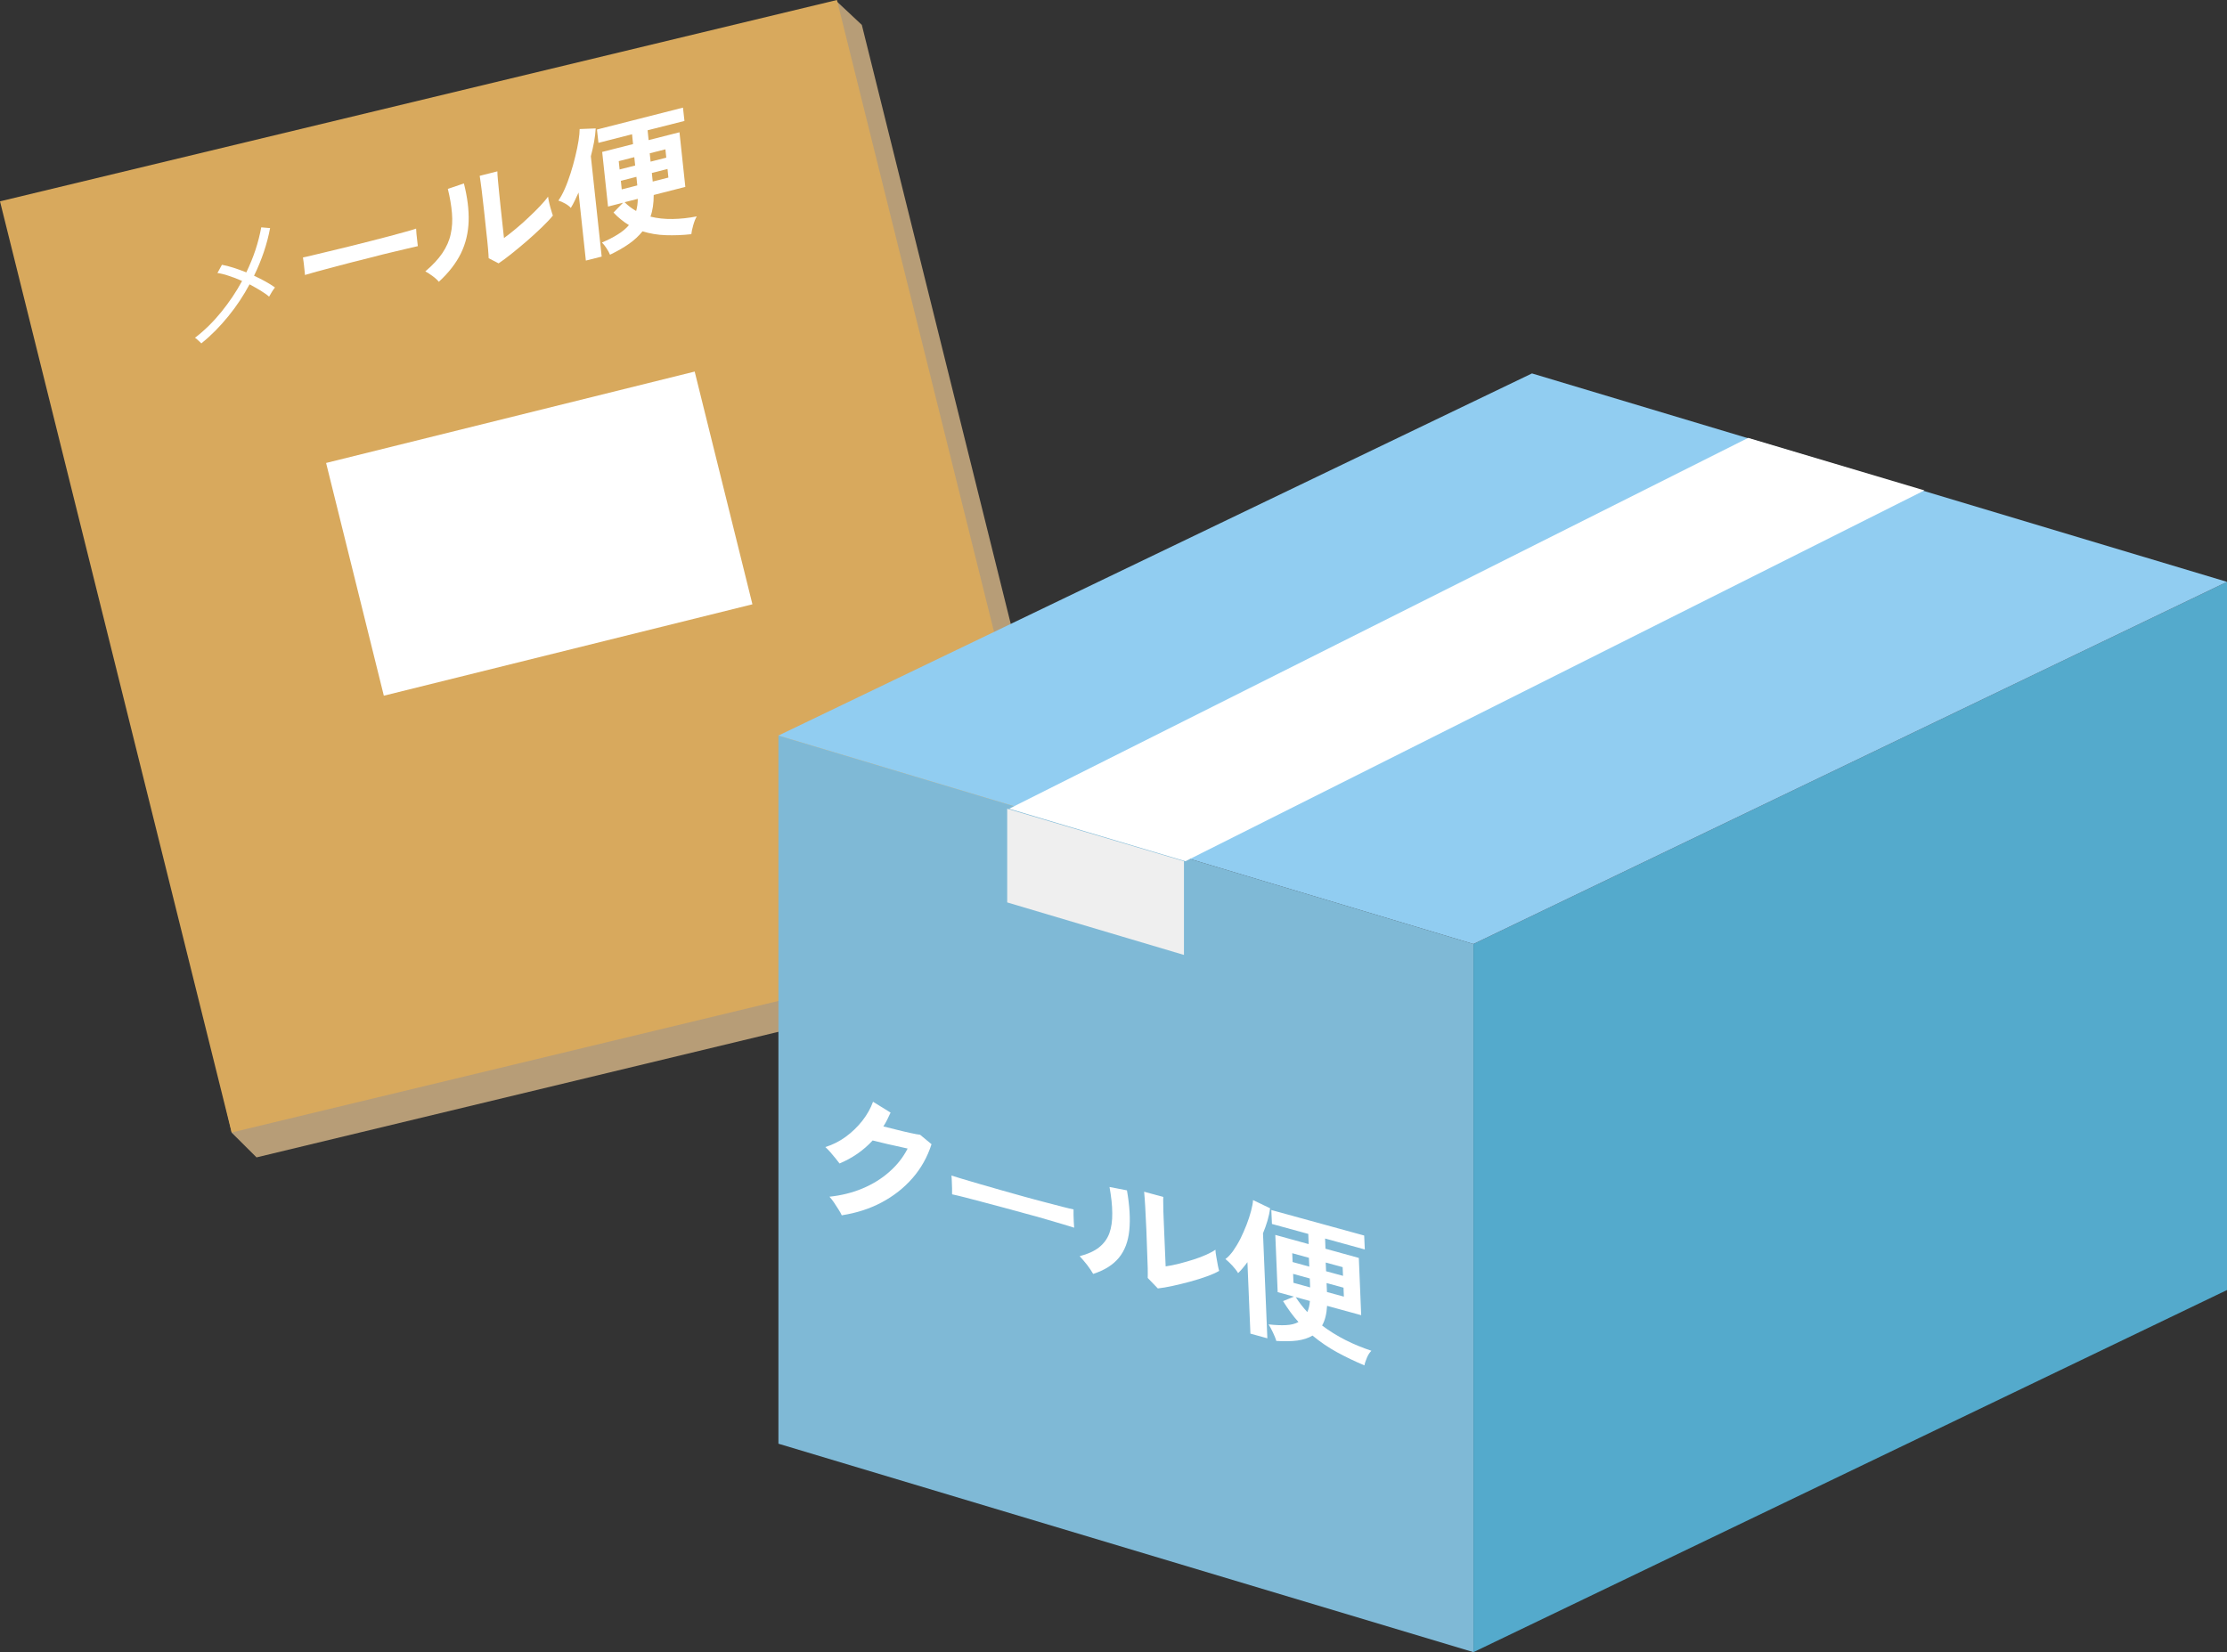
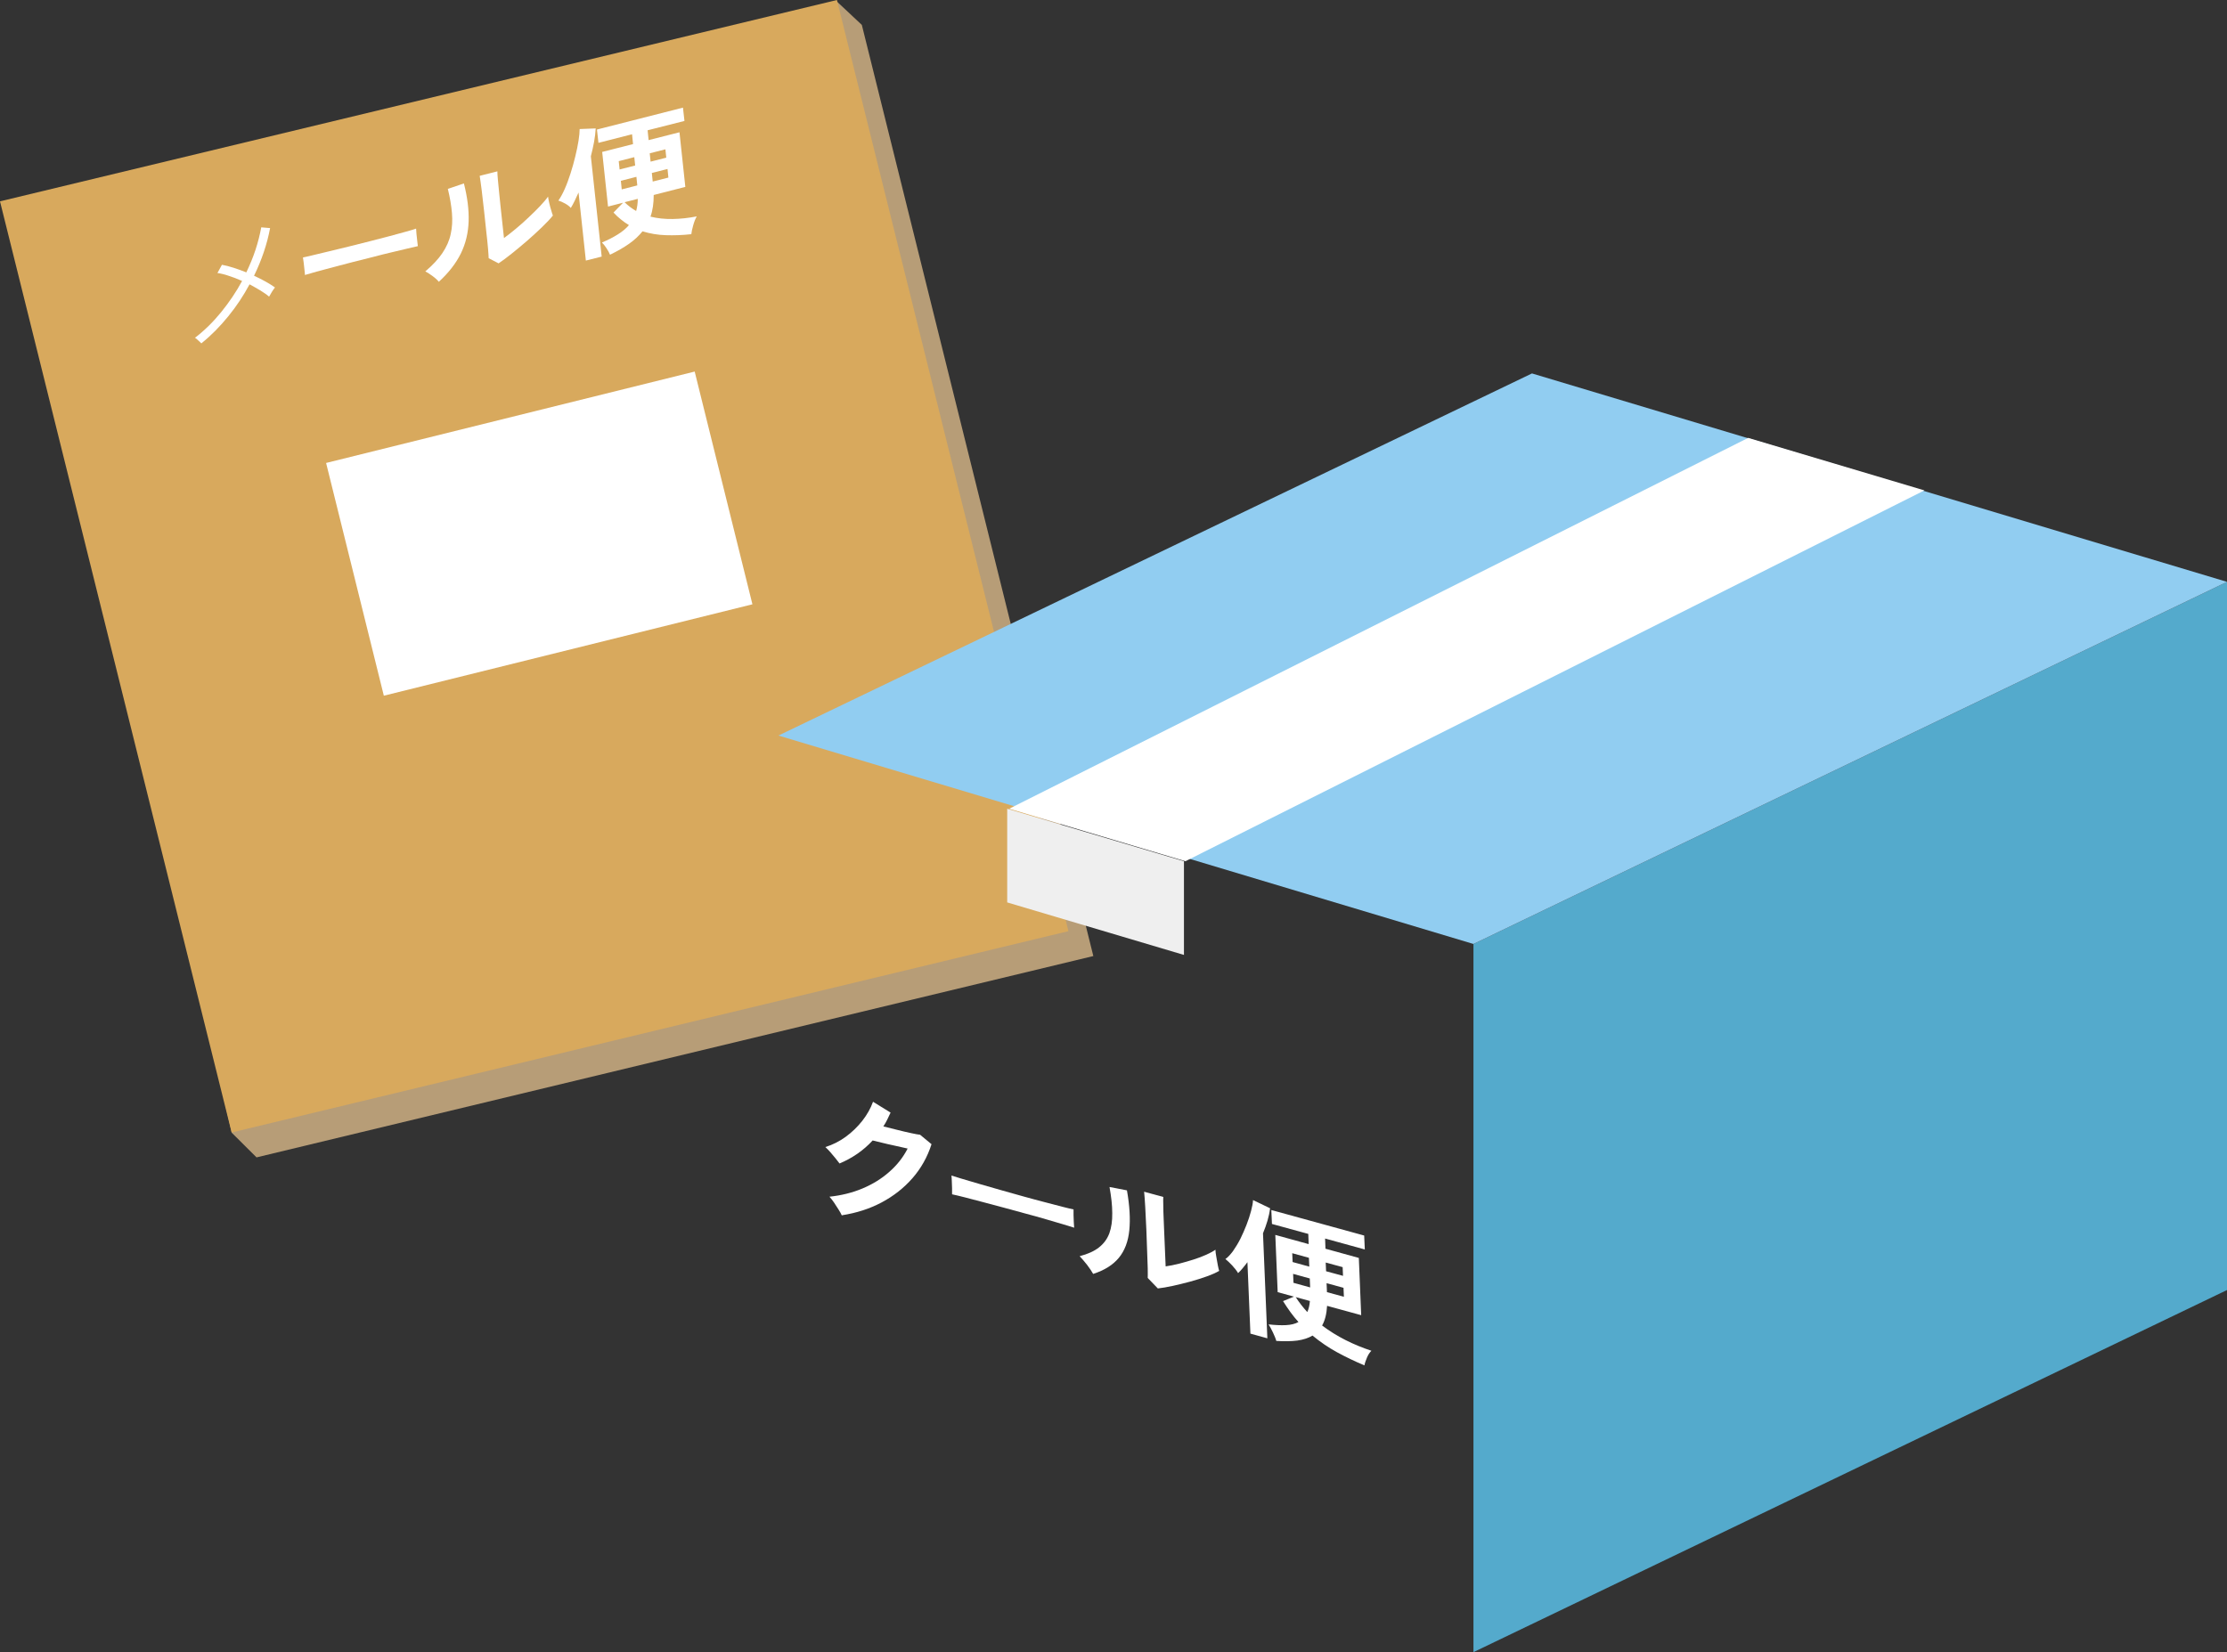
<svg xmlns="http://www.w3.org/2000/svg" id="design" width="178.92" height="132.77" viewBox="0 0 178.92 132.77">
  <rect x="0" y="0" width="178.92" height="132.77" fill="#333333" stroke="none" />
  <g>
    <g>
      <polygon points="20.61 93.01 87.84 76.83 69.24 2 67.19 .08 2 18.18 18.62 91.03 20.61 93.01" style="fill: #b79d77;" />
      <polygon points="18.61 91.01 85.84 74.83 67.24 0 0 16.18 18.61 91.01" style="fill: #d8a95d;" />
      <rect x="28.07" y="33.25" width="30.51" height="19.27" transform="translate(-9.05 11.69) rotate(-13.93)" style="fill: #fff;" />
    </g>
    <g>
      <path d="m16.2,27.62s-.08-.08-.15-.15c-.08-.07-.15-.13-.22-.2-.07-.07-.13-.11-.17-.12.77-.59,1.48-1.29,2.12-2.08.64-.79,1.2-1.62,1.67-2.49-.36-.16-.71-.3-1.06-.41-.34-.12-.65-.19-.92-.23l.36-.66c.29.05.6.13.94.24.34.11.68.23,1.02.37.29-.61.54-1.21.74-1.82.2-.61.35-1.21.46-1.8l.71.06c-.24,1.28-.67,2.56-1.29,3.83.33.15.64.31.93.47.29.16.54.32.75.47-.03.04-.08.11-.15.21-.07.1-.13.2-.19.31-.06.1-.11.18-.13.22-.18-.16-.42-.32-.69-.49-.28-.17-.57-.33-.88-.5-.48.9-1.05,1.76-1.71,2.57s-1.37,1.54-2.16,2.17Z" style="fill: #fff;" />
      <path d="m24.5,22.11c0-.11-.02-.25-.04-.44-.02-.18-.04-.36-.06-.55s-.04-.33-.06-.43c.14-.03.39-.08.75-.17s.79-.19,1.29-.31c.5-.12,1.04-.25,1.61-.39.57-.14,1.14-.29,1.71-.43.57-.15,1.11-.29,1.62-.42.51-.14.95-.26,1.32-.36.37-.1.63-.18.79-.24,0,.1.01.24.03.43.02.18.04.37.06.55.02.19.04.33.05.43-.19.04-.46.1-.82.19-.36.08-.78.18-1.26.3-.48.11-.99.24-1.52.38-.54.14-1.08.27-1.63.41s-1.07.28-1.57.41-.94.26-1.34.36c-.4.11-.71.2-.94.27Z" style="fill: #fff;" />
      <path d="m35.26,22.65c-.11-.14-.28-.3-.5-.46s-.41-.29-.59-.38c.58-.49,1.04-.98,1.37-1.47.33-.49.56-1,.67-1.53.12-.53.15-1.09.1-1.69-.05-.6-.16-1.24-.33-1.94l1.29-.44c.28,1.1.41,2.11.38,3.04-.03.92-.23,1.78-.62,2.58-.39.79-.98,1.56-1.78,2.29Zm4.79-1.49l-.79-.41c0-.12-.02-.38-.05-.76s-.08-.83-.14-1.36c-.05-.53-.11-1.06-.17-1.6-.07-.67-.14-1.25-.2-1.74-.06-.49-.12-.88-.16-1.16l1.42-.36c0,.14.01.36.04.66.03.3.06.65.1,1.04.04.39.08.78.12,1.17l.27,2.49c.3-.22.63-.47.97-.76.35-.29.69-.59,1.02-.91.33-.31.64-.61.91-.9.27-.29.49-.54.64-.76.02.14.05.32.1.53.05.21.1.4.16.59.05.19.1.32.13.4-.22.28-.52.59-.89.95-.37.36-.77.72-1.19,1.09-.43.37-.84.71-1.24,1.03-.4.32-.75.58-1.05.78Z" style="fill: #fff;" />
      <path d="m47.07,20.95l-.59-5.48c-.1.22-.2.44-.3.65-.1.21-.21.41-.32.59-.11-.13-.27-.25-.47-.36-.2-.11-.38-.19-.53-.23.17-.24.34-.55.51-.93.17-.38.32-.8.47-1.26s.27-.91.38-1.36c.11-.45.2-.87.26-1.26.06-.38.09-.7.09-.94l1.29-.05c-.02.34-.06.7-.13,1.08-.07.38-.16.77-.26,1.16l.87,8.06-1.27.32Zm8.46-2.13c-.7.08-1.38.1-2.04.08-.66-.02-1.28-.13-1.87-.31-.29.36-.65.7-1.08,1-.44.31-.95.6-1.53.88-.06-.16-.16-.33-.29-.53-.13-.2-.25-.35-.36-.45.49-.21.91-.42,1.27-.65.36-.22.66-.47.9-.75-.22-.13-.43-.28-.64-.45-.21-.17-.41-.35-.6-.56l.77-.79-1.21.31-.47-4.39,2.48-.63-.08-.79-2.7.69-.12-1.07,6.91-1.76.12,1.07-2.96.75.08.79,2.48-.63.47,4.39-2.54.65c0,.66-.08,1.24-.26,1.74.56.14,1.15.2,1.78.19.63-.01,1.28-.08,1.94-.21-.12.2-.21.44-.29.73-.08.28-.13.52-.15.71Zm-5.75-5.2l1.25-.32-.07-.67-1.25.32.07.67Zm.17,1.6l1.25-.32-.07-.69-1.25.32.07.68Zm1.16,1.73c.08-.29.13-.61.13-.97l-1.06.27c.28.28.59.51.92.7Zm1.16-3.96l1.26-.32-.07-.67-1.26.32.07.67Zm.17,1.6l1.26-.32-.07-.69-1.26.32.07.69Z" style="fill: #fff;" />
    </g>
  </g>
  <g>
    <g id="_段ボール_" data-name="&amp;lt;段ボール&amp;gt;">
-       <polygon points="118.38 132.77 62.54 116.02 62.54 59.11 118.38 75.86 118.38 132.77" style="fill: #7fb9d6;" />
      <polygon points="118.38 132.77 178.92 103.67 178.92 46.76 118.38 75.86 118.38 132.77" style="fill: #54aacc;" />
      <polygon points="62.54 59.11 123.08 30.01 178.92 46.76 118.38 75.86 62.54 59.11" style="fill: #91cdf1;" />
      <polygon points="95.12 76.74 80.92 72.52 80.92 64.99 95.12 69.21 95.12 76.74" style="fill: #efefef;" />
      <polygon points="154.61 39.41 140.45 35.19 81.08 64.99 95.24 69.21 154.61 39.41" style="fill: #fff;" />
    </g>
    <g>
      <path d="m67.64,97.69c-.06-.14-.15-.3-.27-.49-.12-.19-.24-.38-.37-.57-.13-.19-.25-.34-.36-.46.95-.1,1.84-.32,2.65-.66.81-.34,1.53-.78,2.15-1.33.62-.54,1.12-1.17,1.48-1.88-.33-.08-.69-.16-1.07-.24-.38-.08-.72-.16-1.04-.24-.31-.07-.54-.13-.7-.17-.37.4-.78.76-1.23,1.07-.45.31-.93.57-1.43.78-.08-.11-.18-.24-.32-.41-.14-.16-.28-.33-.42-.5-.15-.17-.28-.3-.4-.41.58-.18,1.12-.45,1.63-.82s.95-.8,1.34-1.29c.38-.49.67-1,.86-1.53l1.41.87c-.09.2-.18.39-.27.57-.09.19-.2.37-.31.54.34.09.72.18,1.12.28.4.1.77.19,1.11.26.33.07.57.12.72.13l.92.76c-.33,1.03-.84,1.94-1.53,2.73-.69.79-1.52,1.44-2.48,1.95-.96.51-2.02.85-3.18,1.03Z" style="fill: #fff;" />
      <path d="m76.49,95.95c0-.11,0-.26,0-.45,0-.19-.02-.38-.02-.57,0-.19-.02-.34-.03-.46.15.05.42.13.81.25.39.11.85.25,1.39.41s1.12.32,1.74.5c.62.17,1.23.35,1.85.52.62.17,1.2.33,1.75.47.55.14,1.02.27,1.42.37.4.1.68.17.85.2,0,.1,0,.25,0,.44,0,.19.01.38.02.58s.02.35.03.45c-.2-.06-.5-.15-.88-.27-.39-.12-.84-.25-1.36-.4-.52-.15-1.07-.31-1.65-.46-.58-.16-1.17-.32-1.76-.48-.59-.16-1.16-.31-1.69-.45-.54-.14-1.02-.27-1.45-.38s-.77-.19-1.01-.24Z" style="fill: #fff;" />
      <path d="m87.83,102.38c-.11-.2-.28-.45-.49-.73-.22-.28-.42-.51-.6-.7.65-.17,1.17-.4,1.56-.71s.66-.68.83-1.14c.16-.45.24-.99.23-1.61,0-.62-.08-1.32-.22-2.1l1.4.27c.22,1.24.28,2.31.19,3.21-.09.9-.37,1.64-.84,2.21-.47.57-1.15,1-2.05,1.29Zm5.19,1.16l-.81-.84c.01-.12,0-.38,0-.78-.01-.4-.03-.87-.05-1.42-.02-.55-.04-1.1-.06-1.67-.03-.7-.06-1.31-.09-1.83-.03-.52-.06-.93-.09-1.23l1.54.42c-.01.14-.01.36,0,.68,0,.31.01.67.03,1.08.01.41.03.81.05,1.22l.11,2.6c.34-.05.7-.12,1.09-.22.39-.1.77-.21,1.15-.33.38-.12.72-.25,1.03-.39s.55-.27.73-.4c0,.15.03.34.07.57.04.23.08.45.12.67.04.21.08.37.11.46-.25.15-.59.3-1.01.45-.42.15-.86.29-1.34.42-.48.13-.94.24-1.39.34s-.84.16-1.17.2Z" style="fill: #fff;" />
-       <path d="m100.46,107.17l-.24-5.74c-.12.16-.24.32-.37.47-.12.15-.25.29-.38.41-.11-.19-.27-.39-.47-.61-.2-.22-.39-.39-.55-.52.2-.14.4-.36.61-.64.2-.29.4-.61.59-.98.18-.37.35-.75.5-1.14.15-.39.27-.75.36-1.1.09-.34.15-.64.16-.88l1.37.66c-.04.33-.11.66-.21,1-.1.34-.22.67-.36,1.01l.35,8.44-1.37-.38Zm9.13,2.54c-.75-.31-1.47-.66-2.17-1.04-.7-.38-1.35-.83-1.97-1.34-.33.2-.74.33-1.22.4-.48.06-1.05.07-1.69.03-.05-.19-.15-.42-.27-.68-.13-.27-.24-.48-.35-.65.53.06,1,.08,1.4.06.4-.02.73-.1,1-.25-.22-.25-.44-.51-.64-.79-.2-.28-.4-.57-.6-.89l.88-.36-1.31-.36-.19-4.6,2.68.74-.03-.82-2.92-.8-.05-1.12,7.46,2.05.05,1.12-3.19-.88.03.82,2.68.74.19,4.6-2.74-.75c-.04.66-.17,1.18-.4,1.58.58.44,1.21.83,1.88,1.17s1.36.62,2.08.86c-.14.14-.26.32-.36.56-.1.24-.17.44-.2.62Zm-5.74-8.29l1.34.37-.03-.71-1.34-.37.03.7Zm.07,1.67l1.34.37-.03-.72-1.34-.37.03.72Zm1.11,2.35c.11-.24.18-.53.21-.89l-1.14-.31c.28.43.59.83.93,1.2Zm1.51-3.28l1.36.37-.03-.7-1.36-.37.03.71Zm.07,1.67l1.36.37-.03-.72-1.36-.37.03.72Z" style="fill: #fff;" />
+       <path d="m100.46,107.17l-.24-5.74c-.12.16-.24.32-.37.47-.12.15-.25.29-.38.41-.11-.19-.27-.39-.47-.61-.2-.22-.39-.39-.55-.52.2-.14.4-.36.61-.64.2-.29.4-.61.59-.98.18-.37.35-.75.5-1.14.15-.39.27-.75.36-1.1.09-.34.15-.64.16-.88l1.37.66c-.04.33-.11.66-.21,1-.1.34-.22.67-.36,1.01l.35,8.44-1.37-.38Zm9.13,2.54c-.75-.31-1.47-.66-2.17-1.04-.7-.38-1.35-.83-1.97-1.34-.33.2-.74.33-1.22.4-.48.06-1.05.07-1.69.03-.05-.19-.15-.42-.27-.68-.13-.27-.24-.48-.35-.65.53.06,1,.08,1.4.06.4-.02.73-.1,1-.25-.22-.25-.44-.51-.64-.79-.2-.28-.4-.57-.6-.89l.88-.36-1.31-.36-.19-4.6,2.68.74-.03-.82-2.92-.8-.05-1.12,7.46,2.05.05,1.12-3.19-.88.03.82,2.68.74.19,4.6-2.74-.75c-.04.66-.17,1.18-.4,1.58.58.44,1.21.83,1.88,1.17s1.36.62,2.08.86c-.14.14-.26.32-.36.56-.1.24-.17.44-.2.62Zm-5.74-8.29l1.34.37-.03-.71-1.34-.37.03.7Zm.07,1.67l1.34.37-.03-.72-1.34-.37.03.72Zm1.11,2.35c.11-.24.18-.53.21-.89l-1.14-.31c.28.43.59.83.93,1.2Zm1.51-3.28l1.36.37-.03-.7-1.36-.37.03.71m.07,1.67l1.36.37-.03-.72-1.36-.37.03.72Z" style="fill: #fff;" />
    </g>
  </g>
</svg>